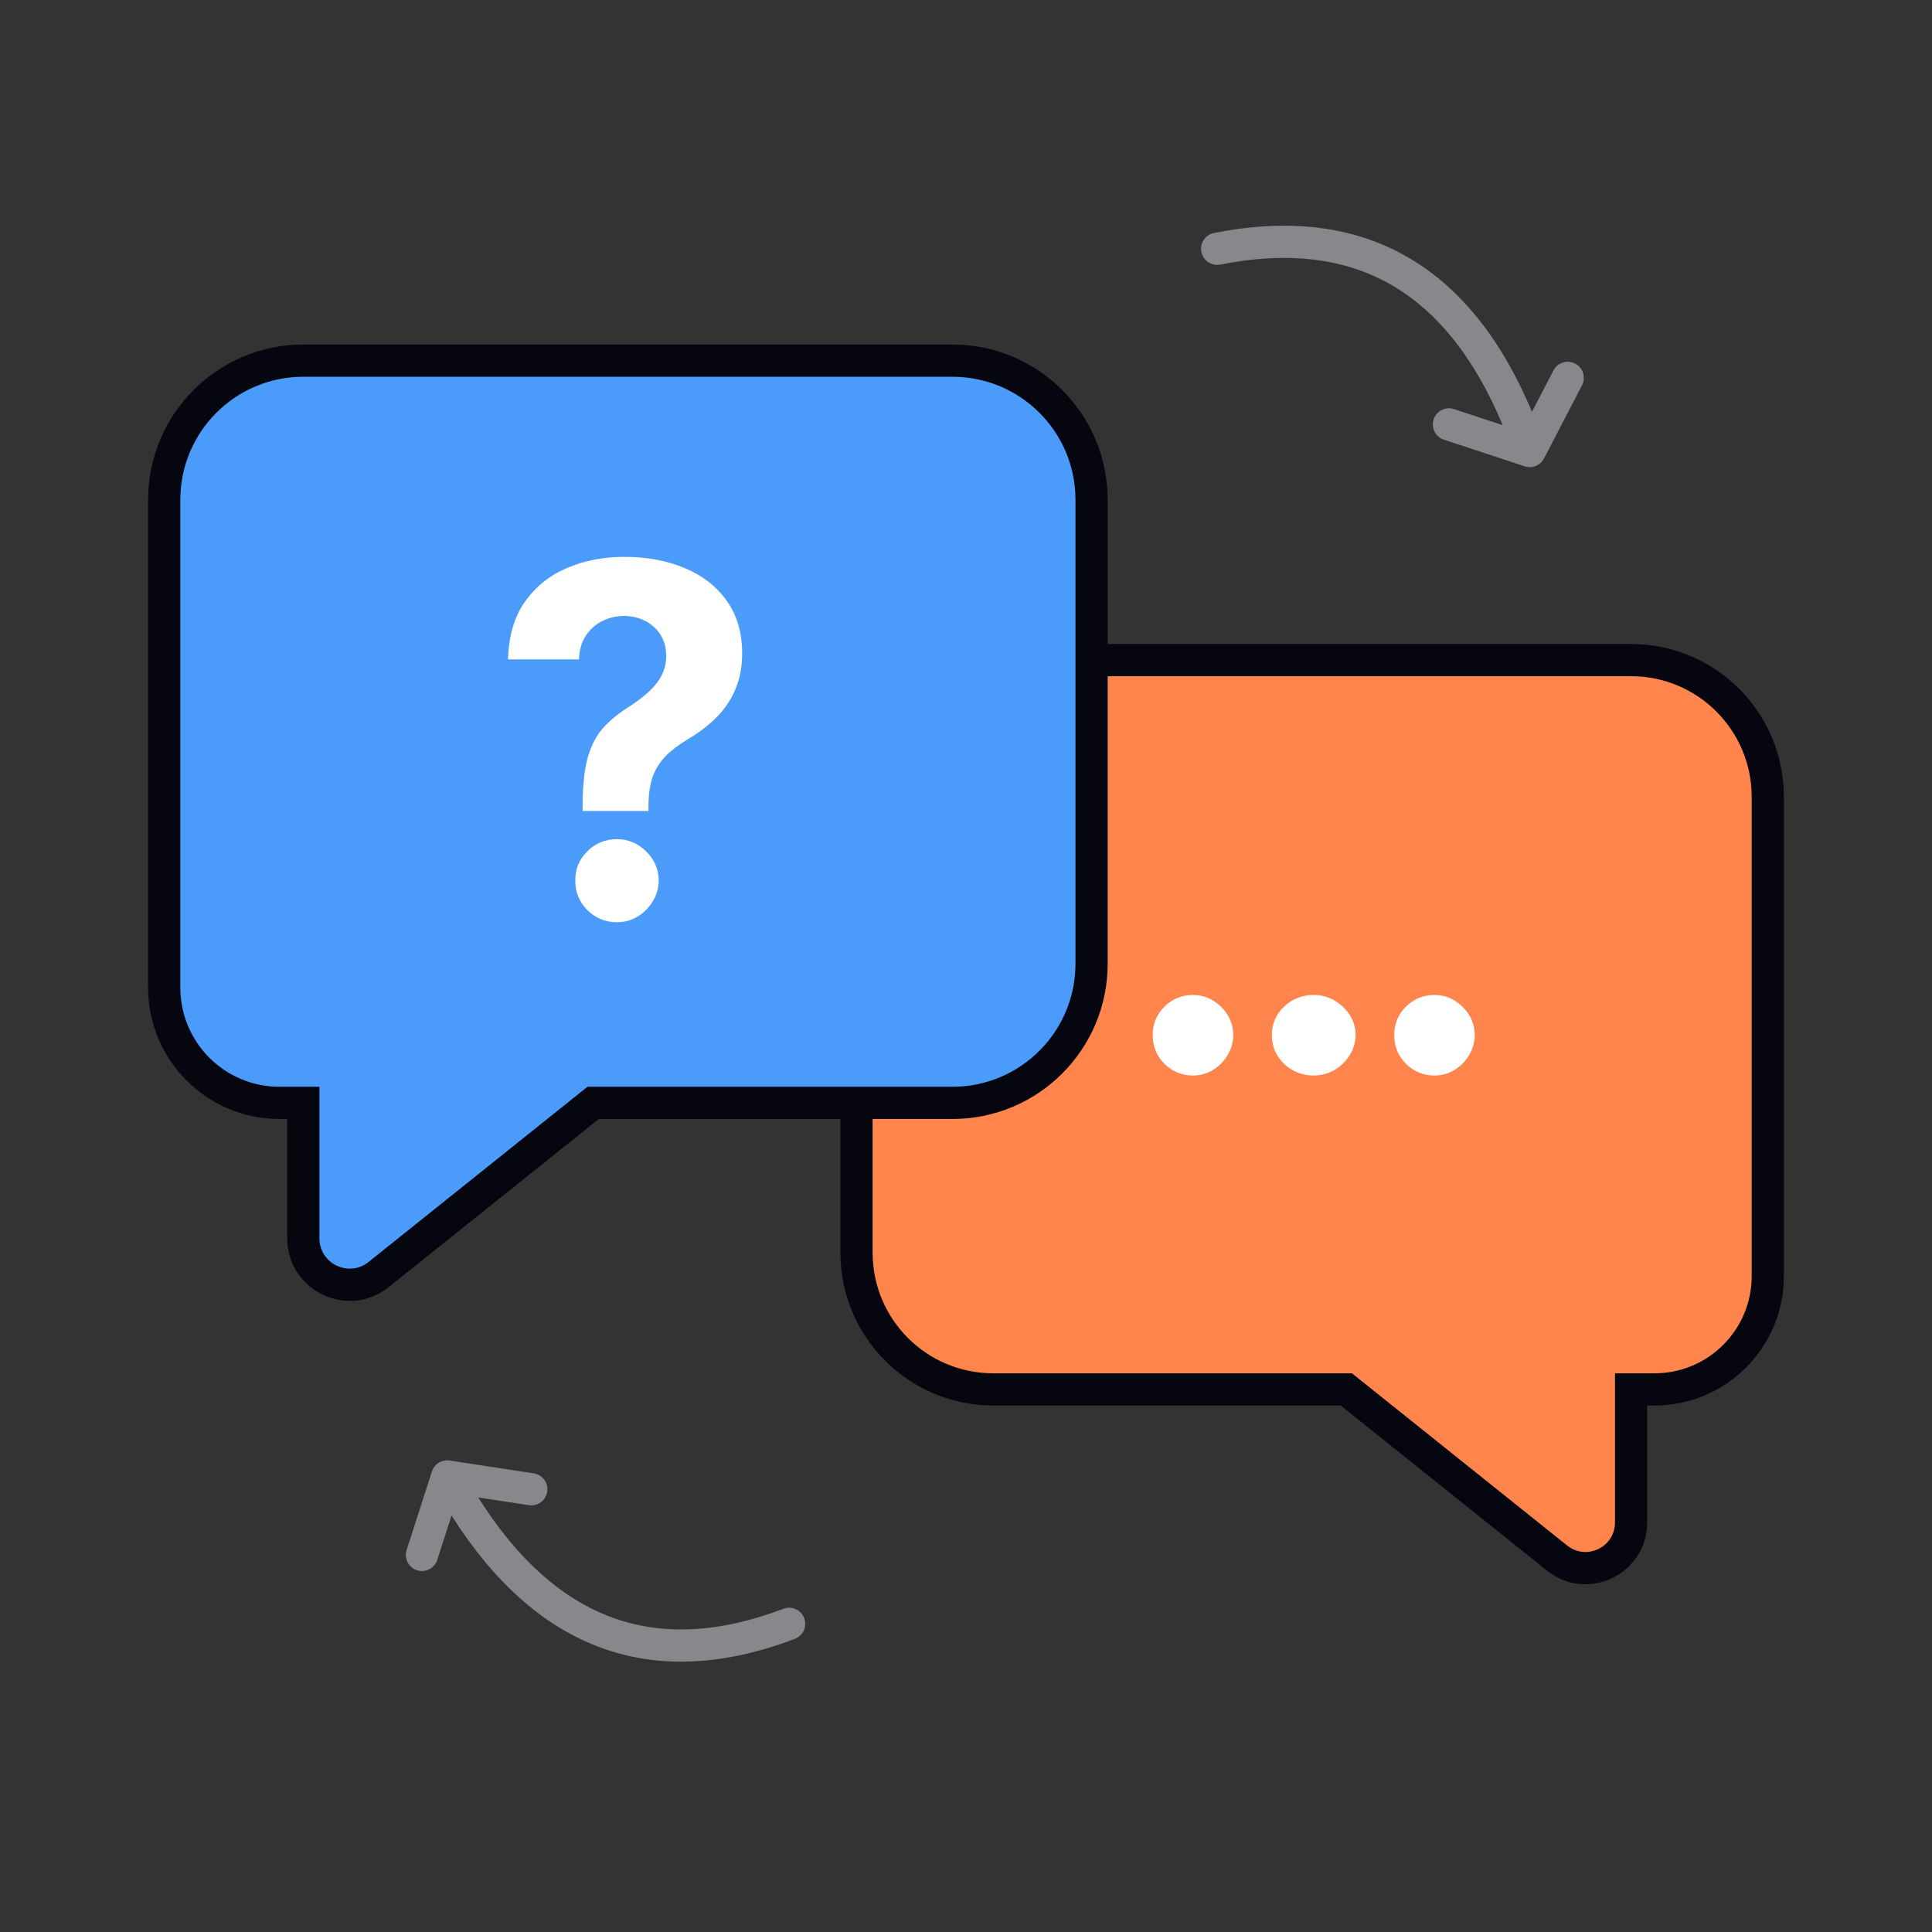
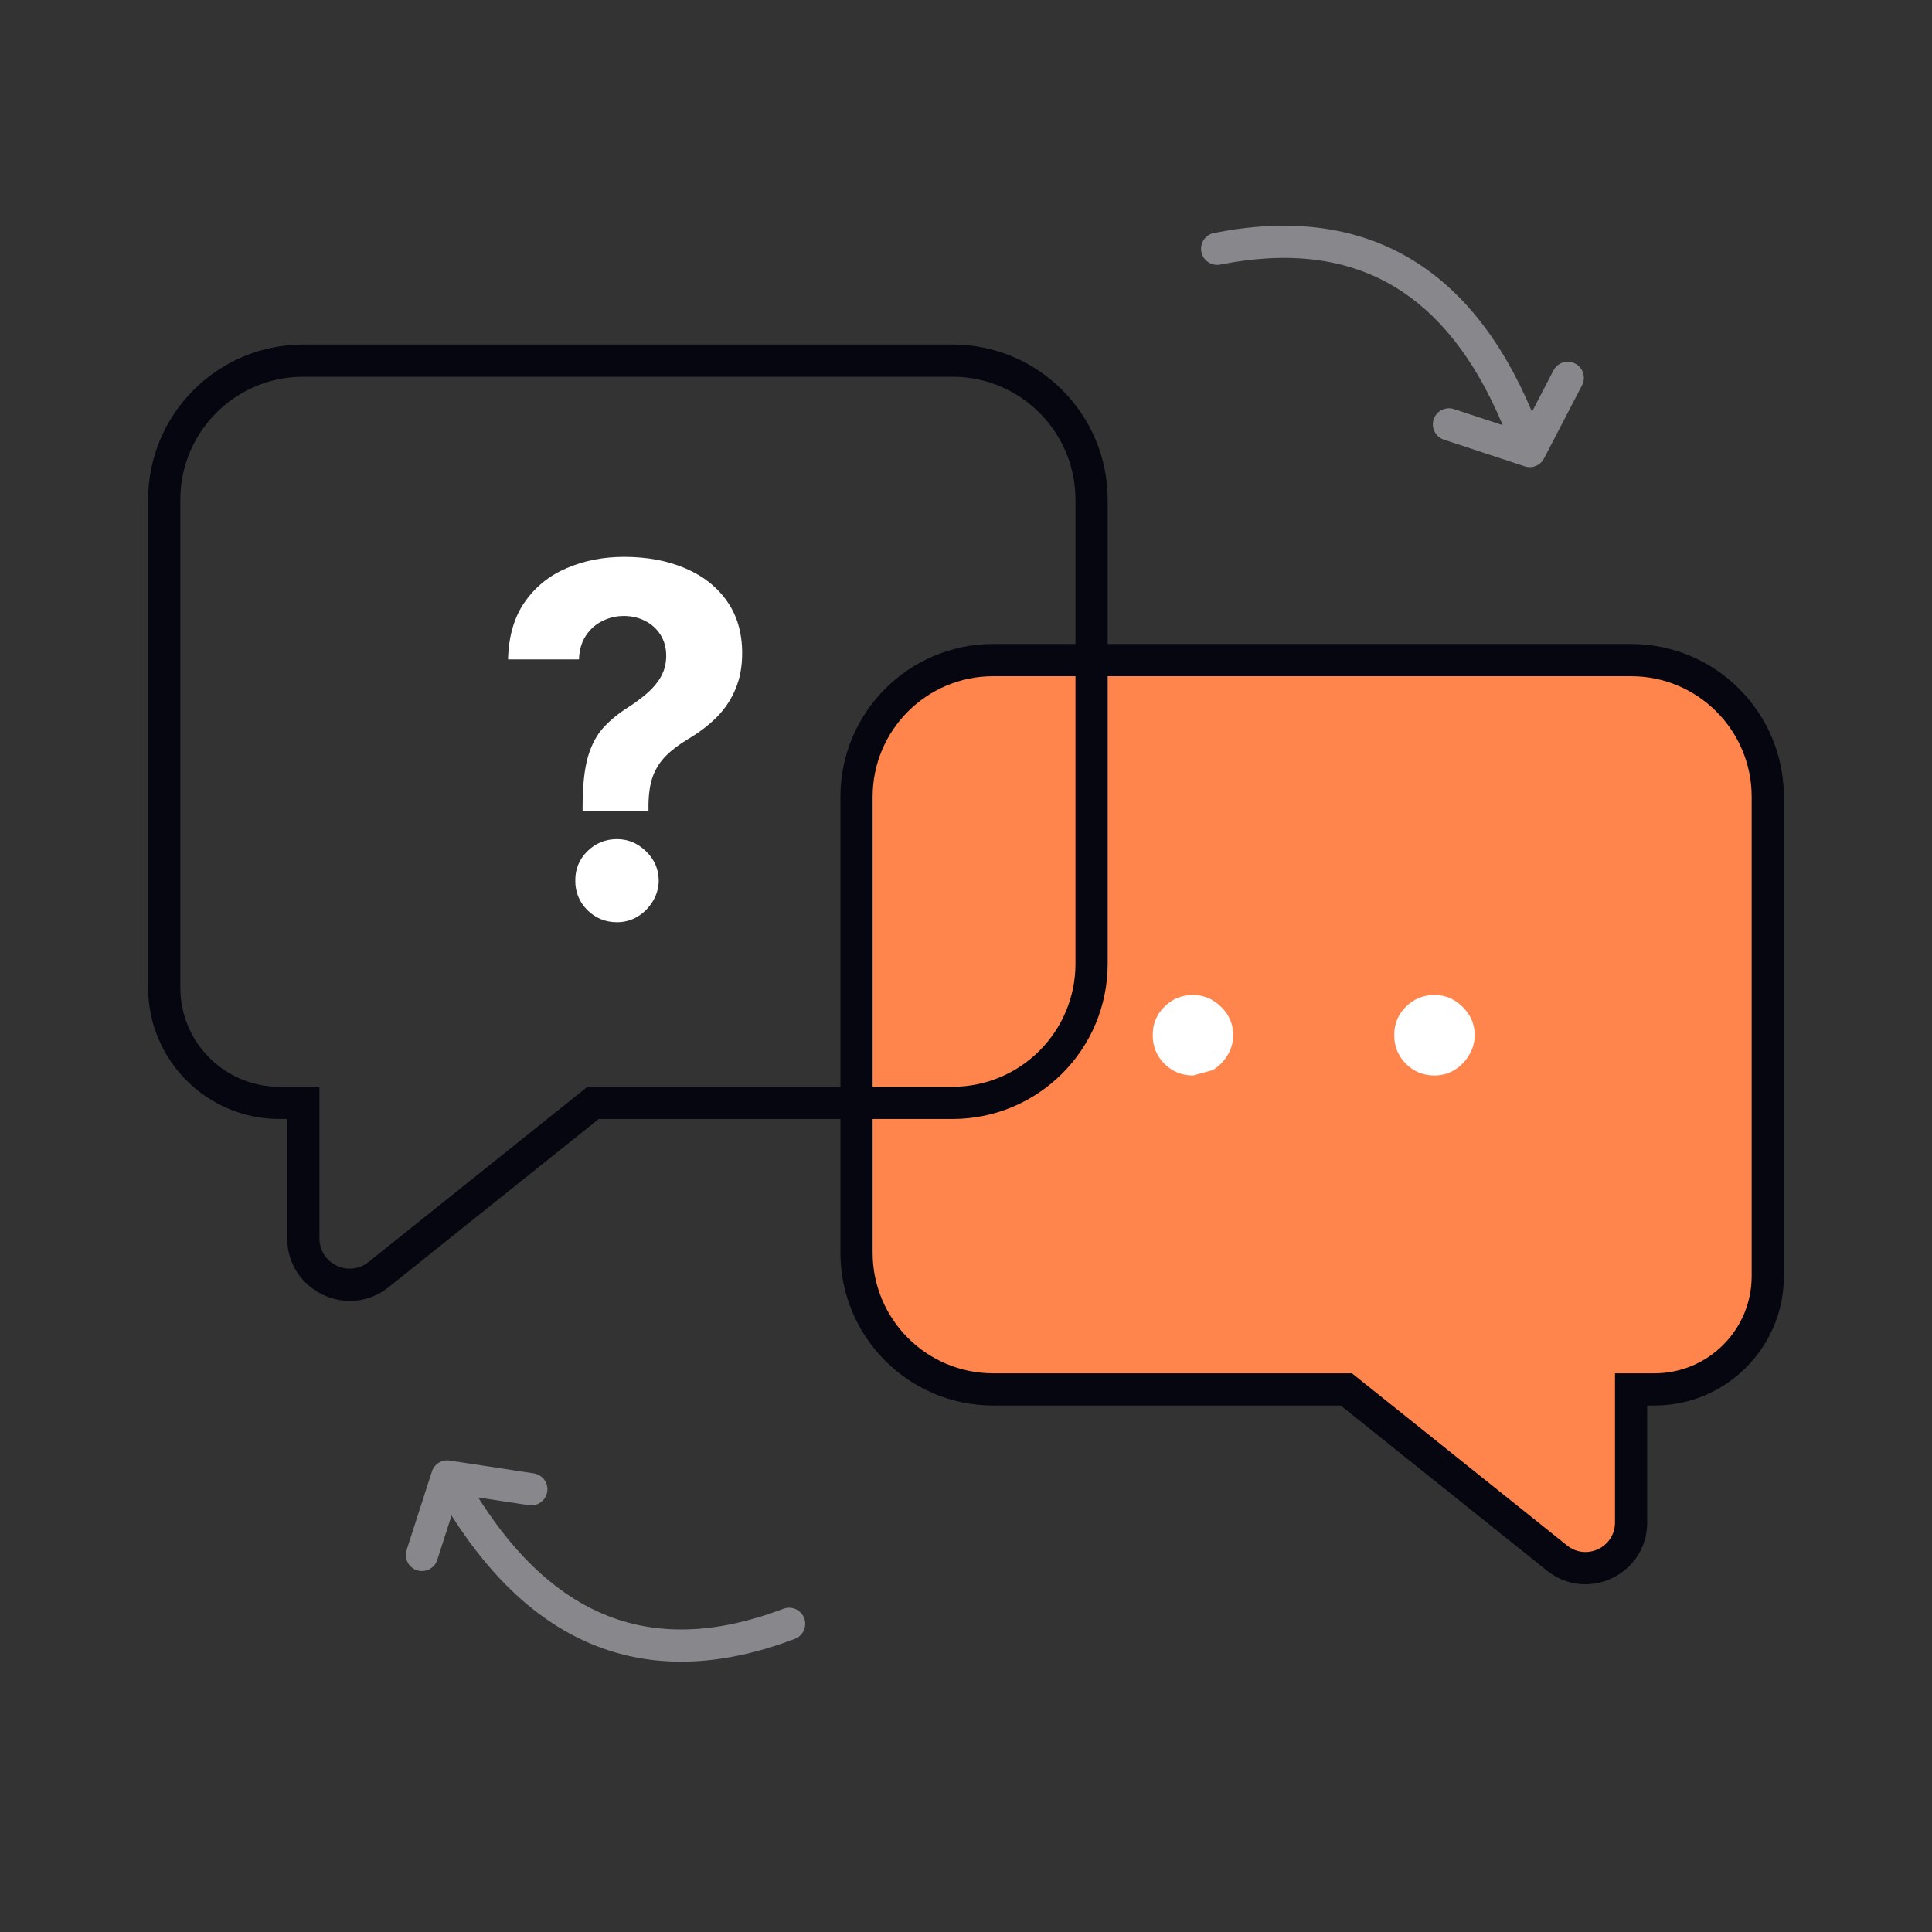
<svg xmlns="http://www.w3.org/2000/svg" width="600" height="600" viewBox="0 0 600 600" fill="none">
  <rect x="0" y="0" width="600" height="600" fill="#333333" stroke="none" />
  <path d="M308.45 205C285.006 205 266 224.013 266 247.467V389.025C266 412.479 285.006 431.492 308.45 431.492H418.113L483.561 483.871C492.826 491.286 506.55 484.687 506.55 472.818V431.492H513.838C533.258 431.492 549 415.743 549 396.316V247.467C549 224.013 529.995 205 506.55 205H308.45Z" fill="#FF854D" />
  <path fill-rule="evenodd" clip-rule="evenodd" d="M308.45 210C287.769 210 271 226.773 271 247.467V389.025C271 409.719 287.769 426.492 308.45 426.492H419.867L486.685 479.968C492.673 484.76 501.55 480.498 501.55 472.818V426.492H513.838C530.494 426.492 544 412.984 544 396.316V247.467C544 226.773 527.231 210 506.55 210H308.45ZM261 247.467C261 221.254 282.242 200 308.45 200H506.55C532.758 200 554 221.254 554 247.467V396.316C554 418.503 536.021 436.492 513.838 436.492H511.55V472.818C511.55 488.876 492.978 497.813 480.436 487.775L416.358 436.492H308.45C282.242 436.492 261 415.238 261 389.025V247.467Z" fill="#05060F" />
-   <path d="M295.8 112C319.659 112 339 131.35 339 155.22V299.288C339 323.157 319.659 342.508 295.8 342.508H184.2L117.595 395.816C108.167 403.362 94.2 396.646 94.2 384.566V342.508H86.783C67.02 342.508 51 326.48 51 306.708V155.22C51 131.35 70.341 112 94.2 112H295.8Z" fill="#4B9BFA" />
  <path fill-rule="evenodd" clip-rule="evenodd" d="M295.8 117C316.895 117 334 134.11 334 155.22V299.288C334 320.398 316.895 337.508 295.8 337.508H182.445L114.471 391.912C108.32 396.836 99.2 392.458 99.2 384.566V337.508H86.783C69.784 337.508 56 323.721 56 306.708V155.22C56 134.11 73.105 117 94.2 117H295.8ZM344 155.22C344 128.591 322.422 107 295.8 107H94.2C67.577 107 46 128.591 46 155.22V306.708C46 329.239 64.257 347.508 86.783 347.508H89.2V384.566C89.2 400.835 108.014 409.889 120.72 399.72L185.954 347.508H295.8C322.422 347.508 344 325.917 344 299.288V155.22Z" fill="#05060F" />
-   <path d="M370.5 334C367.028 334 364.06 332.78 361.594 330.339C359.164 327.863 357.966 324.9 358.001 321.448C357.966 318.031 359.164 315.102 361.594 312.661C364.06 310.22 367.028 309 370.5 309C373.799 309 376.698 310.22 379.198 312.661C381.698 315.102 382.965 318.031 383 321.448C382.965 323.749 382.358 325.858 381.177 327.776C380.031 329.659 378.521 331.176 376.646 332.326C374.771 333.442 372.723 334 370.5 334Z" fill="white" />
-   <path d="M408 334C404.389 334 401.302 332.78 398.738 330.339C396.21 327.863 394.965 324.9 395.001 321.448C394.965 318.031 396.21 315.102 398.738 312.661C401.302 310.22 404.389 309 408 309C411.431 309 414.446 310.22 417.046 312.661C419.646 315.102 420.964 318.031 421 321.448C420.964 323.749 420.332 325.858 419.104 327.776C417.913 329.659 416.342 331.176 414.392 332.326C412.442 333.442 410.311 334 408 334Z" fill="white" />
+   <path d="M370.5 334C367.028 334 364.06 332.78 361.594 330.339C359.164 327.863 357.966 324.9 358.001 321.448C357.966 318.031 359.164 315.102 361.594 312.661C364.06 310.22 367.028 309 370.5 309C373.799 309 376.698 310.22 379.198 312.661C381.698 315.102 382.965 318.031 383 321.448C382.965 323.749 382.358 325.858 381.177 327.776C380.031 329.659 378.521 331.176 376.646 332.326Z" fill="white" />
  <path d="M445.5 334C442.028 334 439.06 332.78 436.594 330.339C434.164 327.863 432.966 324.9 433.001 321.448C432.966 318.031 434.164 315.102 436.594 312.661C439.06 310.22 442.028 309 445.5 309C448.799 309 451.698 310.22 454.198 312.661C456.698 315.102 457.965 318.031 458 321.448C457.965 323.749 457.358 325.858 456.177 327.776C455.031 329.659 453.521 331.176 451.646 332.326C449.771 333.442 447.723 334 445.5 334Z" fill="white" />
  <path fill-rule="evenodd" clip-rule="evenodd" d="M373.096 78.232C372.558 75.523 374.319 72.892 377.027 72.355C399.439 67.91 420.276 69.747 438.114 80.415C453.613 89.683 466.281 105.279 475.773 127.88L482.441 115.04C483.713 112.589 486.732 111.634 489.182 112.907C491.633 114.179 492.588 117.198 491.316 119.648L479.512 142.379C478.381 144.556 475.838 145.592 473.508 144.823L448.419 136.546C445.796 135.681 444.372 132.853 445.237 130.231C446.102 127.609 448.929 126.184 451.552 127.049L466.674 132.038C457.758 110.682 446.239 96.925 432.982 88.998C417.855 79.952 399.72 78.049 378.973 82.164C376.264 82.701 373.633 80.941 373.096 78.232Z" fill="#87878C" />
  <path fill-rule="evenodd" clip-rule="evenodd" d="M249.743 502.518C250.723 505.099 249.426 507.987 246.845 508.968C225.486 517.083 204.634 518.742 185.268 511.194C168.443 504.636 153.354 491.368 140.23 470.664L135.794 484.435C134.948 487.064 132.13 488.508 129.502 487.661C126.874 486.815 125.429 483.998 126.276 481.369L134.129 456.99C134.881 454.655 137.217 453.211 139.642 453.58L165.76 457.563C168.489 457.98 170.365 460.53 169.949 463.26C169.532 465.99 166.982 467.865 164.252 467.449L148.51 465.048C160.858 484.621 174.508 496.268 188.9 501.877C205.321 508.277 223.52 507.133 243.293 499.62C245.874 498.639 248.762 499.937 249.743 502.518Z" fill="#87878C" />
  <path d="M180.932 251.858V250.023C180.968 243.725 181.525 238.705 182.605 234.963C183.72 231.221 185.34 228.198 187.463 225.895C189.586 223.592 192.141 221.505 195.128 219.633C197.359 218.194 199.356 216.701 201.119 215.153C202.882 213.606 204.286 211.897 205.329 210.026C206.373 208.118 206.895 205.995 206.895 203.656C206.895 201.173 206.301 198.996 205.113 197.125C203.926 195.254 202.325 193.814 200.309 192.807C198.33 191.799 196.135 191.295 193.724 191.295C191.385 191.295 189.172 191.817 187.085 192.861C184.998 193.868 183.289 195.38 181.957 197.395C180.626 199.374 179.906 201.839 179.798 204.79H157.775C157.955 197.593 159.683 191.655 162.957 186.977C166.232 182.263 170.568 178.755 175.966 176.452C181.363 174.113 187.319 172.943 193.832 172.943C200.993 172.943 207.327 174.131 212.832 176.506C218.338 178.845 222.656 182.245 225.787 186.707C228.917 191.169 230.483 196.549 230.483 202.847C230.483 207.057 229.781 210.799 228.378 214.074C227.01 217.312 225.085 220.191 222.602 222.71C220.119 225.193 217.186 227.442 213.804 229.457C210.961 231.149 208.622 232.912 206.787 234.747C204.988 236.582 203.638 238.705 202.738 241.116C201.875 243.527 201.425 246.496 201.389 250.023V251.858H180.932ZM191.619 286.403C188.021 286.403 184.944 285.144 182.389 282.625C179.87 280.07 178.629 277.011 178.665 273.449C178.629 269.922 179.87 266.9 182.389 264.381C184.944 261.862 188.021 260.602 191.619 260.602C195.038 260.602 198.042 261.862 200.633 264.381C203.224 266.9 204.538 269.922 204.574 273.449C204.538 275.824 203.908 278.001 202.684 279.98C201.497 281.923 199.932 283.489 197.988 284.676C196.045 285.828 193.922 286.403 191.619 286.403Z" fill="white" />
</svg>